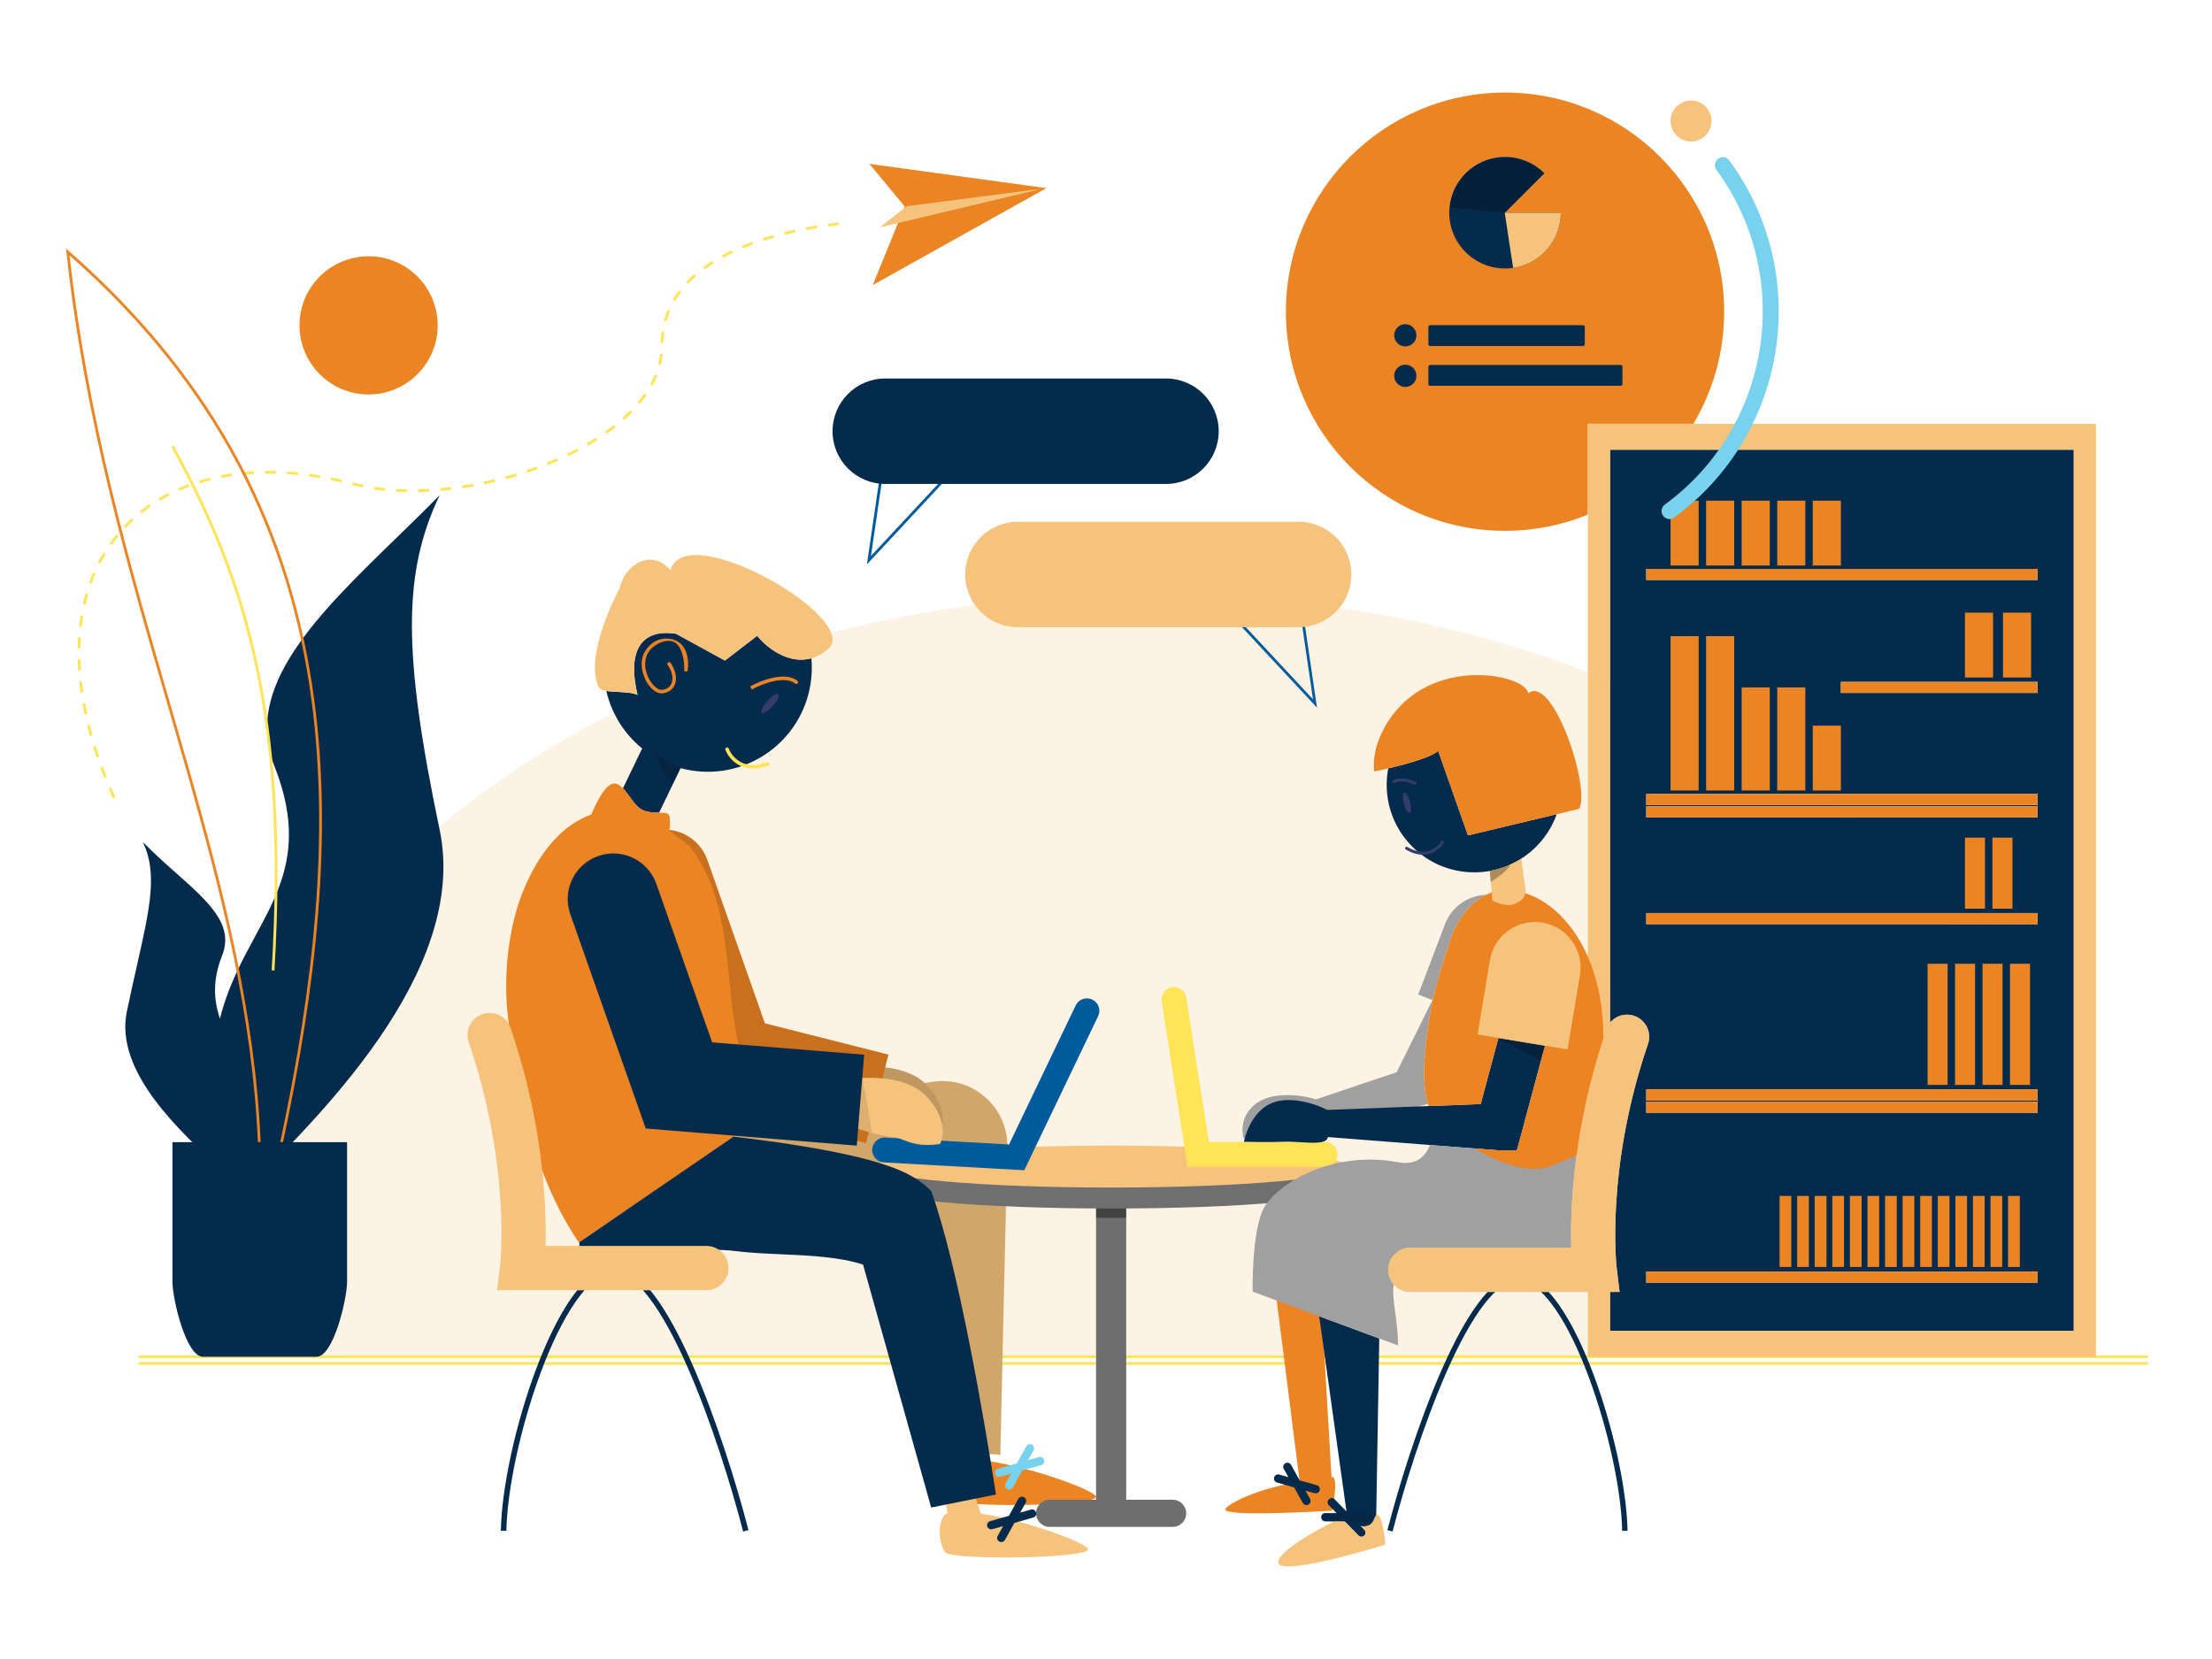
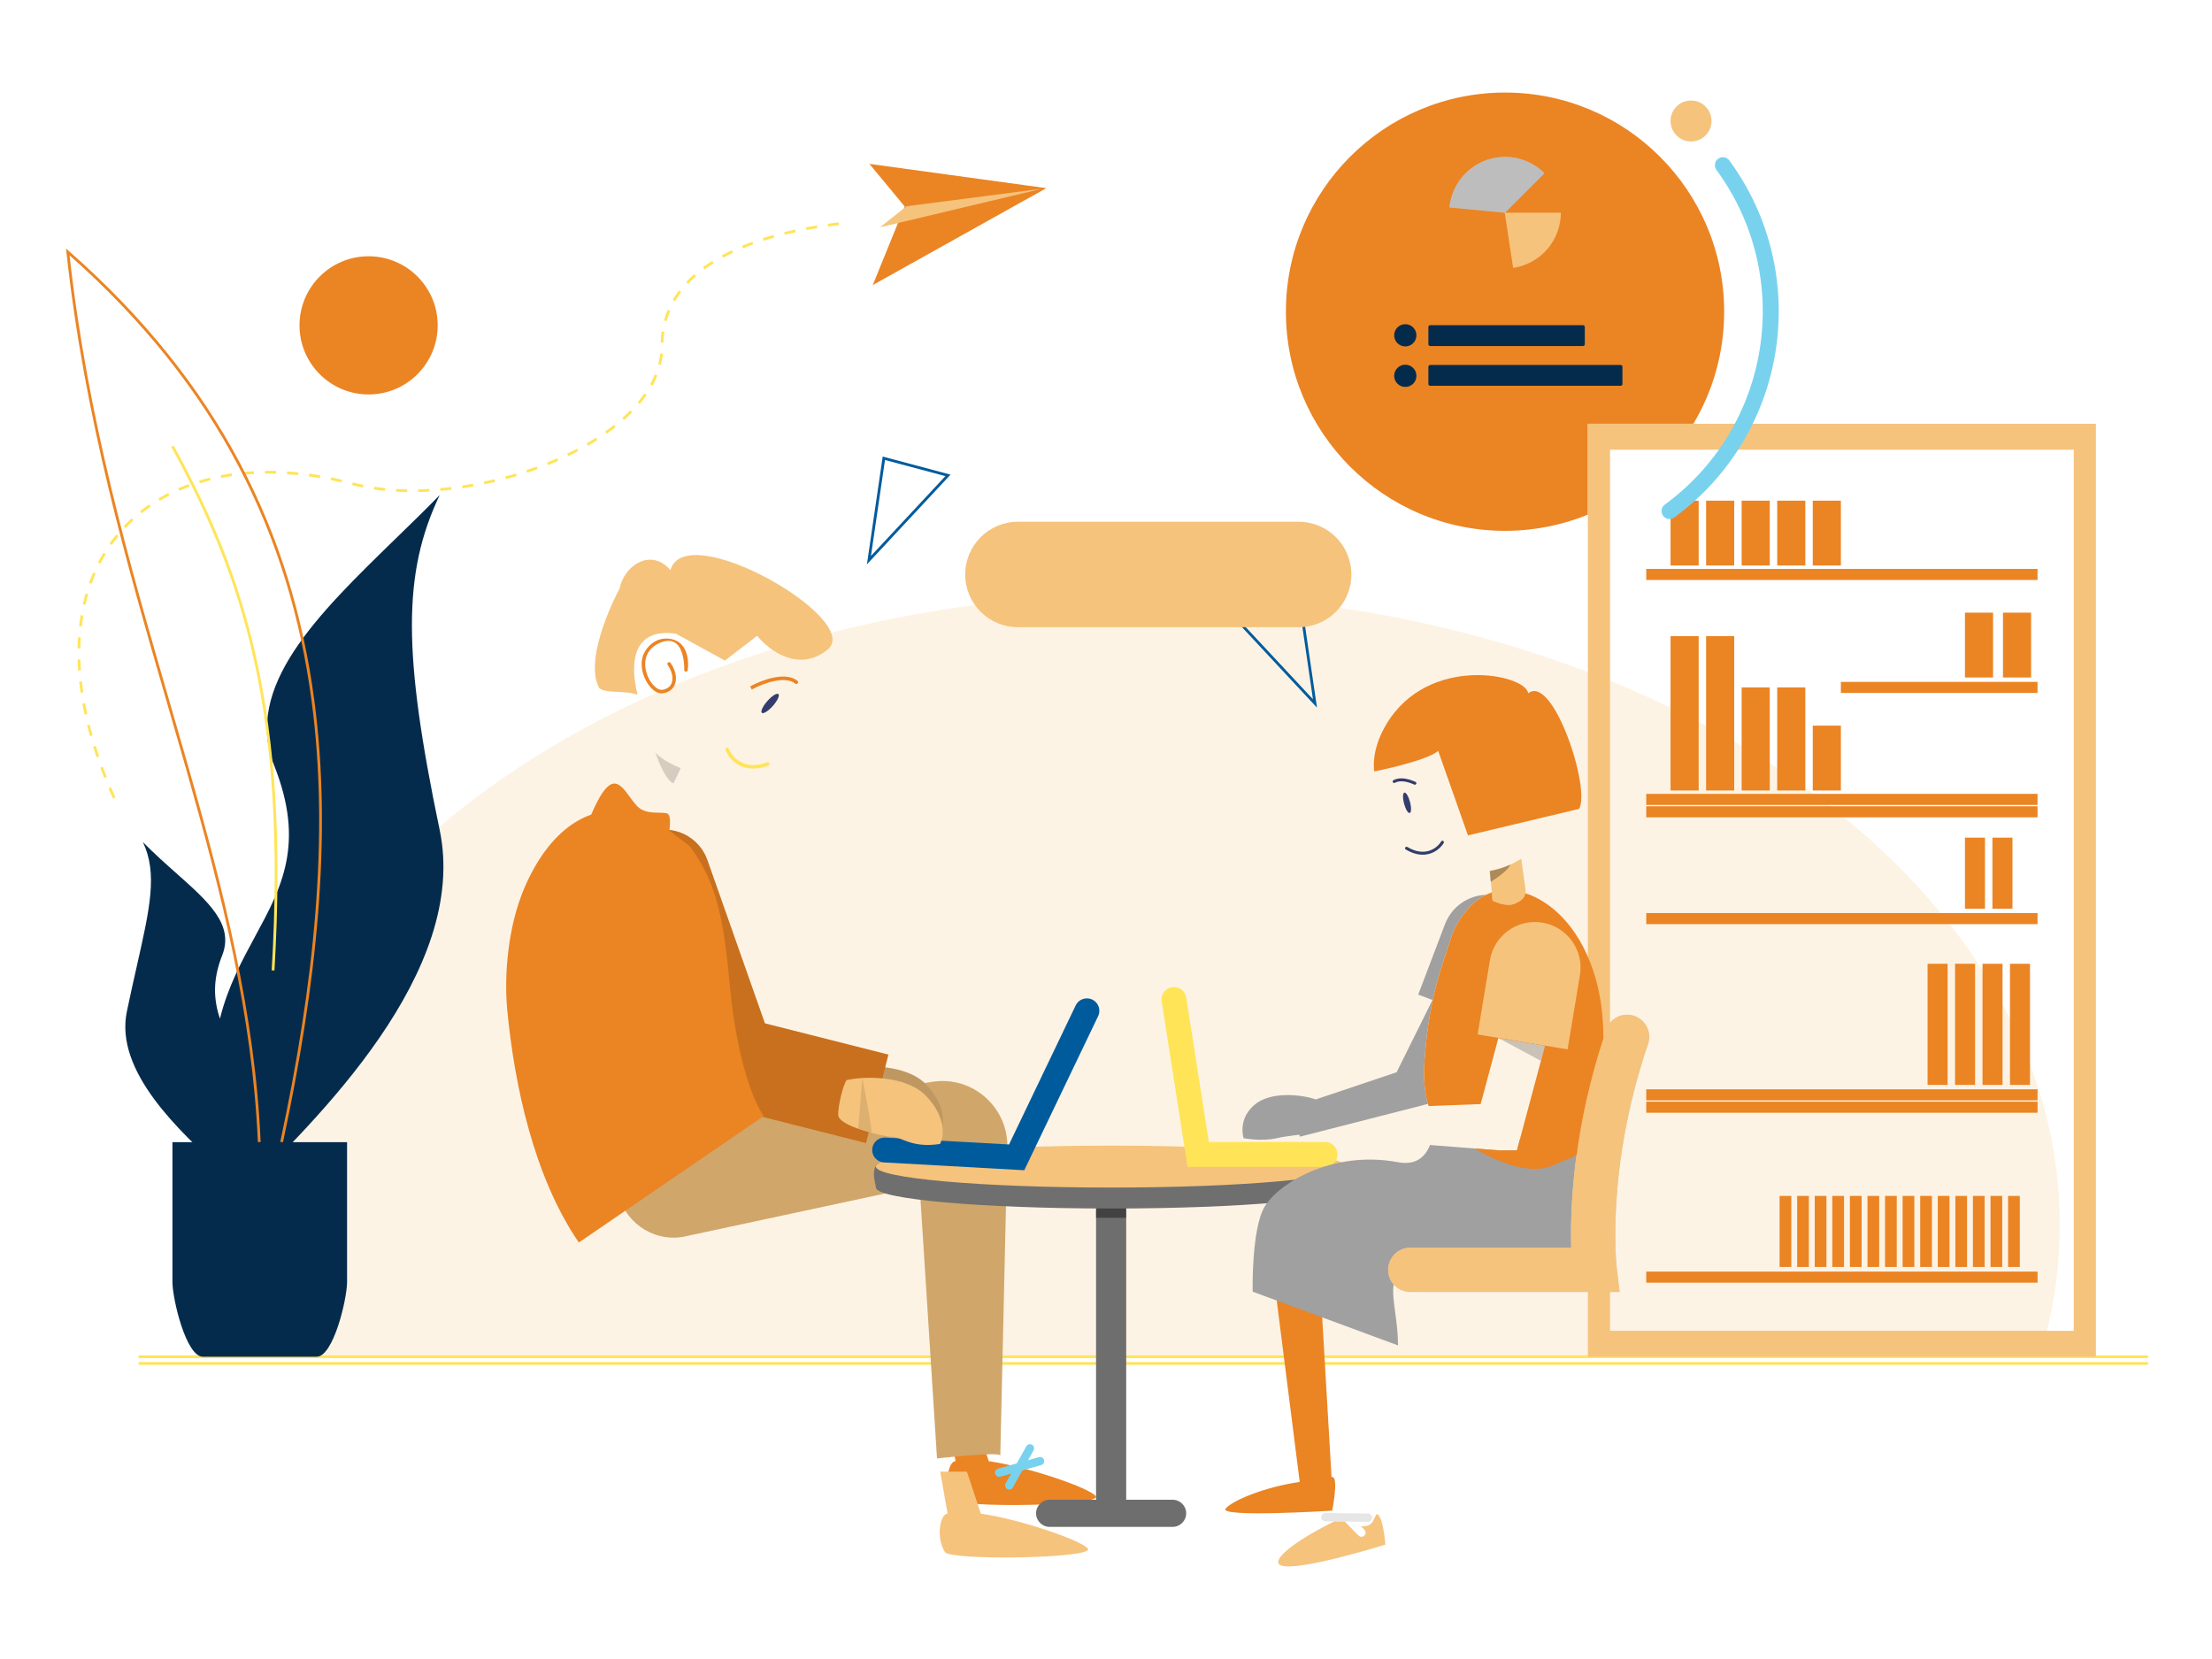
<svg xmlns="http://www.w3.org/2000/svg" width="400" height="300" viewBox="0 0 800 600" fill="none" data-reactroot="">
  <path opacity="0.2" fill-rule="evenodd" clip-rule="evenodd" d="M737.72 490.683C742.453 475.292 744.944 459.329 744.944 442.962C744.944 316.913 597.211 214.729 414.973 214.729C232.735 214.729 85.002 316.913 85.002 442.962C85.002 459.329 87.493 475.292 92.226 490.683H737.72Z" fill="#f5c37c" />
  <path d="M516.439 399.247C515.313 395.456 514.684 390.262 515.224 383.171C516.73 363.382 520.068 353.41 523.591 342.885C524.028 341.579 524.468 340.264 524.908 338.921C526.327 334.587 530.574 327.001 537.429 323.613C531.001 323.848 525.03 327.852 522.6 334.241L512.916 359.705L518.074 361.667L505.185 387.625L505.354 387.708L475.879 397.623C471.331 396.006 459.721 394.368 453.619 399.635C447.505 404.912 449.76 411.636 449.76 411.636C449.76 411.636 456.312 412.93 461.797 411.636C463.674 411.193 465.825 410.911 467.91 410.637C468.585 410.548 469.253 410.46 469.903 410.369L470.13 411.095L516.439 399.247Z" fill="#A0A0A0" />
  <path fill-rule="evenodd" clip-rule="evenodd" d="M612.438 153.262C619.51 141.402 623.573 127.54 623.573 112.729C623.573 68.958 588.089 33.475 544.318 33.475C500.547 33.475 465.063 68.958 465.063 112.729C465.063 156.5 500.547 191.984 544.318 191.984C554.917 191.984 565.031 189.903 574.272 186.128V159.762V153.262H580.772H612.438ZM544.336 76.906L558.592 62.651C555.29 59.348 550.944 57.293 546.297 56.836C541.649 56.378 536.987 57.546 533.104 60.14C529.221 62.735 526.357 66.595 525.002 71.064C524.609 72.359 524.35 73.68 524.223 75.01L544.273 76.942L544.336 76.906Z" fill="#eb8423" />
  <path d="M314.262 202.594L319.654 165.746L342.845 171.93L314.262 202.594Z" stroke="#005B9D" />
  <path d="M50.503 490.683H776.479" stroke="#FFE458" stroke-linecap="round" />
  <path d="M50.503 493.105H776.479" stroke="#FFE458" stroke-linecap="round" />
  <path d="M345.588 528.452L342.917 513.26H352.584L357.602 528.452C372.242 530.57 394.089 538.208 396.298 541.081C399.061 544.672 346.616 545.515 344.61 542.338C341.257 537.029 342.917 528.452 345.588 528.452Z" fill="#eb8423" />
  <path d="M342.713 547.431L340.042 532.238H349.709L354.727 547.431C369.367 549.548 391.214 557.187 393.423 560.059C396.186 563.65 343.741 564.493 341.735 561.317C338.382 556.008 340.042 547.431 342.713 547.431Z" fill="#f5c37c" />
  <path fill-rule="evenodd" clip-rule="evenodd" d="M332.605 428.962L338.888 527.458C338.888 527.458 361.854 524.87 361.763 526.435L364.28 415.843C365.154 400.841 351.916 388.885 337.08 391.276L240.364 406.866C229.187 408.668 221.586 419.19 223.388 430.367C225.189 441.545 235.711 449.145 246.889 447.344L332.605 428.962Z" fill="#f5c37c" />
  <path fill-rule="evenodd" clip-rule="evenodd" d="M332.605 428.962L338.888 527.458C338.888 527.458 361.854 524.87 361.763 526.435L364.28 415.843C365.154 400.841 351.916 388.885 337.08 391.276L240.364 406.866C229.187 408.668 221.586 419.19 223.388 430.367C225.189 441.545 235.711 449.145 246.889 447.344L332.605 428.962Z" fill="black" fill-opacity="0.15" />
  <path d="M133.309 142.659C147.11 142.659 158.298 131.471 158.298 117.67C158.298 103.87 147.11 92.682 133.309 92.682C119.508 92.682 108.32 103.87 108.32 117.67C108.32 131.471 119.508 142.659 133.309 142.659Z" fill="#eb8423" />
  <path d="M475.579 254.412L470.187 217.563L446.996 223.747L475.579 254.412Z" stroke="#005B9D" />
  <path d="M469.672 188.703H368.147C357.615 188.703 349.078 197.24 349.078 207.772V207.772C349.078 218.303 357.615 226.84 368.147 226.84H469.672C480.203 226.84 488.74 218.303 488.74 207.772V207.772C488.74 197.24 480.203 188.703 469.672 188.703Z" fill="#f5c37c" />
  <path d="M365.002 537.234L372.492 523.816" stroke="#78D2EE" stroke-width="3" stroke-linecap="round" />
  <path d="M361.355 532.623L376.139 528.431" stroke="#78D2EE" stroke-width="3" stroke-linecap="round" />
  <path fill-rule="evenodd" clip-rule="evenodd" d="M476.723 451.424L481.716 536.736C481.716 536.736 477.708 541.422 470.271 537.657L459.664 453.912C457.69 444.835 469.883 445.636 476.723 451.424Z" fill="#eb8423" />
  <path d="M481.805 546.353C481.805 546.353 484.259 534.145 481.805 534.145C481.805 534.145 477.435 537.893 475.279 537.893C473.124 537.893 470.101 535.959 470.101 535.959C456.651 537.904 445.281 542.988 443.251 545.627C440.713 548.926 481.805 546.353 481.805 546.353Z" fill="#eb8423" />
  <path d="M335.238 392.486C327.973 384.649 312.422 385.115 306.226 386.578C304.783 389.175 303.241 395.714 303.242 399.089C303.244 403.308 320.008 407.066 322.72 407.066C326.37 407.066 329.539 411.202 340.051 409.659C341.474 407.2 342.503 400.323 335.238 392.486Z" fill="#f5c37c" />
  <path d="M335.238 392.486C327.973 384.649 312.422 385.115 306.226 386.578C304.783 389.175 303.241 395.714 303.242 399.089C303.244 403.308 320.008 407.066 322.72 407.066C326.37 407.066 329.539 411.202 340.051 409.659C341.474 407.2 342.503 400.323 335.238 392.486Z" fill="black" fill-opacity="0.22" />
  <path d="M255.854 311.057C252.827 302.462 243.406 297.947 234.81 300.974C226.215 304 221.7 313.422 224.727 322.017L255.854 311.057ZM264.022 383.935L248.458 389.415L251.397 397.761L259.975 399.931L264.022 383.935ZM224.727 322.017L248.458 389.415L279.585 378.455L255.854 311.057L224.727 322.017ZM259.975 399.931L313.212 413.401L321.307 381.409L268.069 367.939L259.975 399.931Z" fill="#eb8423" />
  <path d="M255.854 311.057C252.827 302.462 243.406 297.947 234.81 300.974C226.215 304 221.7 313.422 224.727 322.017L255.854 311.057ZM264.022 383.935L248.458 389.415L251.397 397.761L259.975 399.931L264.022 383.935ZM224.727 322.017L248.458 389.415L279.585 378.455L255.854 311.057L224.727 322.017ZM259.975 399.931L313.212 413.401L321.307 381.409L268.069 367.939L259.975 399.931Z" fill="black" fill-opacity="0.15" />
  <path d="M401.855 429.495H401.855C404.866 429.495 407.307 431.936 407.307 434.947V541.958C407.307 544.969 404.866 547.41 401.855 547.41H401.855C398.844 547.41 396.403 544.969 396.403 541.958V434.947C396.403 431.936 398.844 429.495 401.855 429.495Z" fill="#6E6E6E" />
  <path d="M396.403 437.947C396.403 434.936 398.843 432.495 401.854 432.495C404.865 432.495 407.306 434.936 407.306 437.947V440.426H396.403V437.947Z" fill="black" fill-opacity="0.4" />
  <path d="M486.99 429.495C486.99 433.681 448.892 437.076 401.895 437.076C354.897 437.076 316.799 433.681 316.799 429.495C316.799 428.366 314.102 421.234 319.068 420.271C332.523 417.663 367.568 421.914 401.895 421.914C436.221 421.914 471.103 417.766 484.558 420.374C489.524 421.336 486.99 428.366 486.99 429.495Z" fill="#6F6F6F" />
  <path d="M401.895 429.495C448.892 429.495 486.99 426.101 486.99 421.914C486.99 417.727 448.892 414.333 401.895 414.333C354.898 414.333 316.799 417.727 316.799 421.914C316.799 426.101 354.898 429.495 401.895 429.495Z" fill="#f5c37c" />
  <path d="M379.613 542.402H424.096C426.805 542.402 429.002 544.599 429.002 547.309V547.309C429.002 550.018 426.805 552.215 424.096 552.215H379.613C376.904 552.215 374.707 550.018 374.707 547.309V547.309C374.707 544.599 376.904 542.402 379.613 542.402Z" fill="#6E6E6E" />
  <path d="M319.947 415.914L367.685 418.576L393.093 365.57" stroke="#005B9D" stroke-width="9" stroke-linecap="round" />
  <path d="M479.228 417.522H433.345L424.584 361.484" stroke="#FFE458" stroke-width="9" stroke-linecap="round" />
  <path fill-rule="evenodd" clip-rule="evenodd" d="M264.098 357.688C266.295 380.57 271.667 397.023 276.194 403.639L209.344 449.378C193.087 425.617 186.069 392.509 183.469 365.428C182.259 352.823 183.661 335.192 189.601 321.252C198.009 301.521 213.159 287.26 235.314 295.341L249.257 305.824C260.056 319.71 261.963 335.443 264.098 357.688Z" fill="#eb8423" />
  <path d="M335.131 396.568C327.866 388.731 312.315 389.197 306.119 390.661C304.676 393.257 303.134 399.796 303.135 403.171C303.137 407.39 319.902 411.148 322.614 411.148C326.263 411.148 329.432 415.284 339.944 413.741C341.367 411.282 342.396 404.405 335.131 396.568Z" fill="#f5c37c" />
-   <path fill-rule="evenodd" clip-rule="evenodd" d="M559.921 89.73C562.883 86.12 564.503 81.594 564.503 76.924L544.317 76.924L558.59 62.651C555.288 59.348 550.943 57.293 546.295 56.836C541.648 56.378 536.985 57.546 533.102 60.14C529.219 62.735 526.356 66.595 525 71.064C523.645 75.533 523.881 80.334 525.668 84.649C527.455 88.963 530.683 92.525 534.801 94.726C538.92 96.928 543.675 97.633 548.255 96.722C552.835 95.811 556.958 93.34 559.921 89.73ZM244.486 229.203L262.189 238.898L273.838 229.938C277.228 234.175 285.073 240.435 293.46 238.07C293.739 241.152 293.639 244.318 293.12 247.513C289.791 268.029 270.462 281.961 249.947 278.632C248.651 278.421 247.382 278.147 246.141 277.813L238.371 293.926L238.252 293.923C235.913 293.878 233.176 293.825 231.015 292.075C229.927 291.194 228.883 289.749 227.826 288.288C227 287.145 226.166 285.991 225.299 285.09L232.24 270.697C225.766 265.427 221.162 258.093 219.28 249.878C220.511 250.088 222.02 250.166 223.564 250.245C226.201 250.38 228.94 250.52 230.571 251.336C226.729 235.245 231.935 227.3 244.486 229.203ZM209.496 449.271L209.56 451.454C212.035 451.215 221.165 451.813 231.814 452.515C236.136 452.8 240.918 452.567 245.904 452.324H245.905C252.587 451.998 259.637 451.654 266.439 452.515C271.212 453.12 276.677 453.363 282.324 453.615C292.706 454.076 303.703 454.566 312.144 457.381L336.772 545.218L360.206 540.523C356.198 514.627 346.497 457.381 336.772 430.774C331.982 425.732 325.498 423.194 322.074 421.952C317.676 420.356 312.591 418.995 307.399 417.821C296.94 415.456 284.189 413.436 271.592 411.84C269.504 411.576 267.409 411.322 265.317 411.078L209.496 449.271ZM370.928 543.527C371.332 542.804 371.073 541.89 370.349 541.486C369.626 541.082 368.712 541.341 368.309 542.065L364.866 548.231L358.072 550.157C357.275 550.383 356.812 551.212 357.038 552.009C357.264 552.806 358.093 553.269 358.89 553.043L362.798 551.936L360.819 555.482C360.415 556.205 360.674 557.119 361.397 557.523C362.12 557.926 363.034 557.667 363.438 556.944L366.88 550.778L373.674 548.852C374.471 548.626 374.934 547.797 374.708 547C374.482 546.203 373.653 545.74 372.856 545.966L368.948 547.074L370.928 543.527ZM541.914 375.414L535.507 399.3L480.022 401.412C475.39 398.987 465.145 395.818 458.553 399.61C451.552 403.637 449.885 412.939 449.885 412.939C449.885 412.939 458.686 413.174 464.318 412.939C466.244 412.859 468.409 412.988 470.508 413.113L470.509 413.113C475.174 413.391 479.511 413.649 480.164 411.549C480.195 411.45 480.226 411.346 480.255 411.238L542.093 416.049H548.614L550.303 409.751L558.764 378.213L541.914 375.414ZM493.457 553.244L492.176 551.934C496.124 552.486 497.69 550.352 497.69 550.352L498.831 484.076L477.099 476.039L486.966 546.609L482.711 542.26C482.131 541.667 481.182 541.657 480.59 542.236C479.997 542.816 479.987 543.765 480.566 544.358L483.405 547.26L479.345 547.215C478.517 547.206 477.838 547.87 477.829 548.698C477.819 549.527 478.484 550.206 479.312 550.215L486.373 550.292L491.312 555.342C491.892 555.934 492.841 555.944 493.434 555.365C494.026 554.785 494.036 553.836 493.457 553.244ZM464.871 529.186C465.595 528.783 466.508 529.042 466.912 529.765L470.05 535.386L476.244 537.142C477.041 537.368 477.504 538.198 477.278 538.995C477.052 539.792 476.223 540.254 475.426 540.029L472.118 539.091L473.794 542.093C474.198 542.816 473.939 543.73 473.216 544.134C472.492 544.538 471.578 544.279 471.175 543.555L468.036 537.934L461.842 536.177C461.045 535.952 460.582 535.122 460.808 534.325C461.034 533.528 461.863 533.065 462.66 533.291L465.968 534.229L464.293 531.227C463.889 530.504 464.148 529.59 464.871 529.186ZM563.014 294.467L530.904 302.13L520.142 271.574C517.306 274.038 507.974 276.521 502.072 277.902C501.708 279.824 501.517 281.807 501.517 283.835C501.517 301.322 515.693 315.497 533.18 315.497C546.937 315.497 558.645 306.724 563.014 294.467ZM750.006 162.641H582.285V369.864C584.346 367.383 587.798 366.3 591.031 367.405C595.212 368.834 597.442 373.382 596.013 377.563C588.203 400.406 585.378 420.744 584.504 435.328C584.067 442.615 584.118 448.448 584.273 452.417C584.351 454.401 584.454 455.916 584.536 456.913C584.576 457.411 584.612 457.779 584.635 458.01C584.642 458.075 584.647 458.129 584.652 458.172C584.656 458.206 584.659 458.234 584.661 458.254L584.665 458.288L584.666 458.296L584.666 458.298L584.666 458.3L585.743 467.245H582.285V481.307H750.006V162.641ZM595.385 209.75H736.904V205.75H595.385V209.75ZM736.904 291.113H595.385V287.113H736.904V291.113ZM595.386 295.598H736.906V291.598H595.386V295.598ZM595.388 402.438H736.909V398.438H595.388V402.438ZM736.905 250.613H665.78V246.613H736.905V250.613ZM595.387 334.227H736.907V330.227H595.387V334.227ZM736.907 397.957H595.388V393.957H736.907V397.957ZM595.388 463.891H736.909V459.891H595.388V463.891ZM535.041 470.766C536.02 469.486 537.009 468.307 538.007 467.246H540.744C539.368 468.543 537.977 470.119 536.581 471.944C532.01 477.92 527.492 486.405 523.27 495.971C514.833 515.091 507.666 538.324 503.648 553.887L501.771 553.402C505.803 537.779 513.001 514.437 521.496 495.188C525.741 485.57 530.331 476.922 535.041 470.766ZM562.533 473.478C560.821 470.998 559.086 468.898 557.35 467.246H560.071C561.452 468.737 562.807 470.461 564.129 472.376C568.559 478.793 572.703 487.466 576.275 496.977C583.414 515.993 588.34 538.574 588.62 553.627L586.681 553.663C586.406 538.893 581.546 516.536 574.459 497.659C570.917 488.225 566.838 479.714 562.533 473.478ZM236.389 468.172C235.977 467.633 235.563 467.112 235.148 466.609H232.512C233.272 467.46 234.035 468.387 234.8 469.387C239.515 475.549 244.173 484.299 248.526 494.163C257.227 513.88 264.618 537.837 268.76 553.885L270.697 553.385C266.538 537.275 259.116 513.205 250.356 493.356C245.979 483.438 241.245 474.52 236.389 468.172ZM206.394 469.832C207.183 468.689 207.983 467.612 208.794 466.609H211.407C210.279 467.894 209.155 469.353 208.04 470.969C203.6 477.399 199.394 486.175 195.742 495.904C188.433 515.369 183.422 538.424 183.138 553.654L181.139 553.617C181.428 538.094 186.507 514.809 193.869 495.201C197.552 485.393 201.826 476.449 206.394 469.832ZM237.383 319.679C234.356 311.084 224.935 306.569 216.339 309.596C207.744 312.622 203.229 322.044 206.256 330.639L229.987 398.037L233.543 408.136L244.215 409.003L309.862 414.334L312.534 381.442L257.558 376.977L237.383 319.679Z" fill="#052b4c" />
-   <path d="M320.169 136.887H421.694C432.225 136.887 440.763 145.424 440.763 155.955C440.763 166.486 432.225 175.024 421.694 175.024H320.169C309.638 175.024 301.101 166.486 301.101 155.955C301.101 145.424 309.638 136.887 320.169 136.887Z" fill="#052b4c" />
  <path d="M213.427 295.672C213.427 295.672 217.39 285.015 221.209 283.563C225.027 282.111 227.837 289.502 231.015 292.076C234.194 294.649 238.616 293.553 241.189 294.159C243.247 294.643 242.046 301.838 241.189 304.462L235.891 308.69L221.209 307.933L213.427 295.672Z" fill="#eb8423" />
  <path d="M41.295 288.579C3.664 204.871 54.35 155.72 127.307 174.92C168.963 185.882 239.43 160.462 239.43 125.002C239.43 86.066 300.571 81.394 305.946 80.626" stroke="#FFE458" stroke-dasharray="4 4" />
  <path d="M327.199 74.676L314.424 59.262L378.421 68.047L315.643 103.097L327.199 74.676Z" fill="#eb8423" />
  <path d="M318.254 82.211L327.896 74.585L377.027 68.228L318.254 82.211Z" fill="#f5c37c" />
  <path d="M494.72 548.886L479.354 548.717" stroke="black" stroke-opacity="0.1" stroke-width="3" stroke-linecap="round" />
  <path fill-rule="evenodd" clip-rule="evenodd" d="M591.085 367.429C595.266 368.859 597.496 373.406 596.067 377.587C588.257 400.431 585.432 420.768 584.558 435.352C584.121 442.639 584.172 448.473 584.327 452.441C584.405 454.425 584.508 455.941 584.59 456.937C584.63 457.435 584.666 457.803 584.689 458.035C584.701 458.15 584.71 458.232 584.715 458.279L584.719 458.313L584.719 458.32L584.72 458.322L584.72 458.324L585.797 467.269H510.084C505.666 467.269 502.084 463.688 502.084 459.269C502.084 454.851 505.666 451.269 510.084 451.269H568.279C568.161 446.973 568.175 441.255 568.586 434.394C569.529 418.669 572.565 396.872 580.927 372.411C582.356 368.231 586.904 366 591.085 367.429Z" fill="black" fill-opacity="0.16" />
  <path d="M542.093 416.048H548.614L549.687 412.047L569.344 413.246C569.344 413.246 569.784 414.417 570.401 416.379C569.469 422.996 568.907 429.046 568.586 434.393C568.175 441.254 568.161 446.972 568.279 451.268H510.084C505.666 451.268 502.084 454.849 502.084 459.268C502.084 461.278 502.825 463.114 504.049 464.52C503.582 467.187 504.049 470.648 504.593 474.673C505.076 478.253 505.62 482.278 505.62 486.588L453.035 467.141C453.035 467.141 452.554 444.577 457.356 436.416C462.157 428.255 481.531 415.841 505.62 420.332C512.251 421.568 515.554 418.233 517.173 414.109L542.093 416.048Z" fill="#A0A0A0" />
  <path fill-rule="evenodd" clip-rule="evenodd" d="M492.176 551.934L493.457 553.243C494.036 553.835 494.026 554.785 493.434 555.364C492.842 555.944 491.892 555.933 491.312 555.341L486.373 550.292L482.525 550.25C470.928 555.918 460.701 562.989 462.48 565.578C465.366 569.778 501.039 558.63 501.039 558.63C501.039 558.63 500.26 547.959 497.874 547.584L496.83 549.54C496.83 549.54 496.124 552.485 492.176 551.934Z" fill="#f5c37c" />
  <path fill-rule="evenodd" clip-rule="evenodd" d="M538.884 314.985C542.976 314.241 546.794 312.71 550.176 310.555L551.793 322.186C551.516 324.946 550.243 325.608 548.343 326.596C548.29 326.623 548.236 326.651 548.182 326.679C544.878 328.4 539.78 325.71 539.78 325.71L538.884 314.985Z" fill="#f5c37c" />
  <path fill-rule="evenodd" clip-rule="evenodd" d="M604.176 181.074H614.346V204.523H604.176V181.074ZM604.176 230.078H614.346V285.889H604.176V230.078ZM617.034 230.078H627.204V285.889H617.034V230.078ZM640.063 248.609H629.893V285.888H640.063V248.609ZM642.751 248.609H652.921V285.888H642.751V248.609ZM665.78 262.441H655.61V285.89H665.78V262.441ZM627.204 181.074H617.034V204.523H627.204V181.074ZM629.893 181.074H640.063V204.523H629.893V181.074ZM652.921 181.074H642.751V204.523H652.921V181.074ZM655.61 181.074H665.78V204.523H655.61V181.074ZM720.823 221.578H710.653V245.026H720.823V221.578ZM724.407 221.578H734.577V245.026H724.407V221.578ZM717.898 302.945H710.652V328.644H717.898V302.945ZM720.587 302.945H727.833V328.644H720.587V302.945ZM704.379 348.559H697.133V392.373H704.379V348.559ZM707.067 348.559H714.313V392.373H707.067V348.559ZM724.247 348.559H717.001V392.373H724.247V348.559ZM726.935 348.559H734.181V392.373H726.935V348.559ZM724.132 432.516H719.896V458.214H724.132V432.516ZM726.253 432.516H730.489V458.214H726.253V432.516ZM711.418 432.516H707.182V458.214H711.418V432.516ZM713.539 432.516H717.775V458.214H713.539V432.516ZM698.705 432.516H694.469V458.214H698.705V432.516ZM700.825 432.516H705.061V458.214H700.825V432.516ZM685.99 432.516H681.754V458.214H685.99V432.516ZM688.111 432.516H692.347V458.214H688.111V432.516ZM673.276 432.516H669.04V458.214H673.276V432.516ZM675.397 432.516H679.633V458.214H675.397V432.516ZM660.562 432.516H656.326V458.214H660.562V432.516ZM662.683 432.516H666.919V458.214H662.683V432.516ZM647.848 432.516H643.612V458.214H647.848V432.516ZM649.969 432.516H654.205V458.214H649.969V432.516Z" fill="#eb8423" />
  <path d="M611.584 51.165C615.675 51.165 618.992 47.848 618.992 43.757C618.992 39.665 615.675 36.349 611.584 36.349C607.493 36.349 604.176 39.665 604.176 43.757C604.176 47.848 607.493 51.165 611.584 51.165Z" fill="#f5c37c" />
  <path fill-rule="evenodd" clip-rule="evenodd" d="M544.336 76.906L558.592 62.651C555.29 59.348 550.944 57.293 546.297 56.836C541.649 56.378 536.987 57.546 533.104 60.14C529.221 62.735 526.357 66.595 525.002 71.064C524.609 72.359 524.35 73.68 524.223 75.01L544.273 76.942L544.336 76.906Z" fill="black" fill-opacity="0.26" />
  <path fill-rule="evenodd" clip-rule="evenodd" d="M574.271 153.262V490.683H758.02V153.262H574.271ZM582.286 162.641H750.006V481.307H582.286V162.641Z" fill="#f5c37c" />
  <path fill-rule="evenodd" clip-rule="evenodd" d="M591.032 367.405C595.213 368.834 597.443 373.382 596.014 377.563C588.204 400.406 585.379 420.744 584.505 435.328C584.068 442.615 584.119 448.448 584.274 452.417C584.352 454.401 584.456 455.916 584.537 456.913C584.578 457.411 584.613 457.779 584.636 458.01C584.648 458.126 584.657 458.208 584.662 458.254L584.666 458.288L584.667 458.296L584.667 458.298L584.667 458.3L585.744 467.245H510.031C505.613 467.245 502.031 463.663 502.031 459.245C502.031 454.827 505.613 451.245 510.031 451.245H568.227C568.108 446.949 568.122 441.231 568.534 434.37C569.477 418.645 572.512 396.847 580.874 372.387C582.304 368.206 586.851 365.976 591.032 367.405Z" fill="#f5c37c" />
-   <path fill-rule="evenodd" clip-rule="evenodd" d="M174.483 366.768C178.663 365.339 183.211 367.569 184.64 371.75C193.003 396.21 196.038 418.008 196.981 433.733C197.393 440.594 197.407 446.312 197.288 450.608H255.485C259.903 450.608 263.485 454.19 263.485 458.608C263.485 463.026 259.903 466.608 255.485 466.608H179.771L180.848 457.663L180.848 457.661L180.848 457.659L180.849 457.652L180.853 457.618C180.858 457.571 180.867 457.489 180.878 457.374C180.902 457.142 180.937 456.774 180.978 456.276C181.059 455.28 181.163 453.764 181.24 451.78C181.396 447.811 181.447 441.978 181.01 434.691C180.135 420.106 177.31 399.769 169.501 376.926C168.071 372.745 170.302 368.198 174.483 366.768Z" fill="#f5c37c" />
  <path fill-rule="evenodd" clip-rule="evenodd" d="M511.503 283.758C508.923 282.61 506.322 282.109 504.467 283.108C504.206 283.248 503.88 283.151 503.74 282.89C503.6 282.629 503.697 282.304 503.958 282.163C506.289 280.908 509.319 281.612 511.939 282.777C512.21 282.898 512.332 283.215 512.211 283.486C512.091 283.756 511.774 283.878 511.503 283.758ZM509.841 294.025C510.438 293.868 510.49 292.093 509.956 290.061C509.421 288.028 508.504 286.508 507.906 286.665C507.308 286.822 507.257 288.597 507.791 290.63C508.325 292.662 509.243 294.182 509.841 294.025ZM522.141 304.877C522.293 304.623 522.21 304.293 521.956 304.141C521.701 303.989 521.372 304.072 521.22 304.326C520.545 305.454 519.115 306.931 517.051 307.637C515.012 308.334 512.293 308.3 508.971 306.319C508.717 306.167 508.387 306.25 508.235 306.505C508.084 306.759 508.167 307.089 508.421 307.24C511.986 309.366 515.031 309.462 517.398 308.652C519.739 307.852 521.357 306.186 522.141 304.877Z" fill="#343C6E" />
  <path fill-rule="evenodd" clip-rule="evenodd" d="M244.487 229.205L262.19 238.9L273.839 229.94C278.02 235.167 288.982 243.471 299.377 234.868C312.37 224.116 247.852 186.929 242.476 206.194C235.105 197.717 225.309 205.065 224.06 213.126C223.984 213.107 223.944 213.098 223.944 213.098C223.944 213.098 210.926 237.256 216.551 248.533C217.244 249.922 220.328 250.081 223.565 250.246C226.202 250.382 228.941 250.522 230.572 251.338C226.729 235.247 231.936 227.302 244.487 229.205Z" fill="#f5c37c" />
  <path d="M530.906 302.131L571.082 292.543C575.459 285.372 561.646 243.581 552.671 250.754C552.045 243.927 516.642 236.365 501.366 261.968C495.533 271.744 497.035 279.007 497.035 279.007C497.035 279.007 515.892 275.269 520.144 271.575L530.906 302.131Z" fill="#eb8423" />
  <path d="M287.621 247.235C287.896 247.455 288.298 247.41 288.518 247.135C288.737 246.86 288.693 246.459 288.418 246.239L287.621 247.235ZM271.904 249.379C273.732 248.359 276.736 247.031 279.779 246.369C282.862 245.699 285.775 245.758 287.621 247.235L288.418 246.239C286.092 244.379 282.661 244.438 279.508 245.123C276.314 245.817 273.192 247.2 271.282 248.266L271.904 249.379Z" fill="#eb8423" />
  <path d="M248.071 242.918C248.422 242.928 248.716 242.651 248.726 242.299C249.213 239.074 248.72 232.326 242.85 231.134C236.981 229.942 233.593 234.454 232.633 236.859C231.856 238.991 231.938 241.293 232.508 243.374C233.078 245.454 234.146 247.356 235.404 248.708C236.636 250.032 238.177 250.955 239.685 250.749C240.992 250.571 242.056 250.086 242.85 249.352C243.645 248.618 244.136 247.665 244.348 246.608C244.768 244.508 244.092 241.993 242.516 239.738C242.315 239.45 241.917 239.379 241.629 239.581C241.34 239.783 241.269 240.18 241.471 240.469C242.909 242.526 243.431 244.691 243.097 246.358C242.932 247.183 242.559 247.884 241.985 248.415C241.41 248.946 240.601 249.337 239.513 249.486C238.626 249.607 237.473 249.06 236.338 247.84C235.229 246.647 234.257 244.931 233.738 243.038C233.22 241.146 233.166 239.122 233.831 237.295C234.491 235.483 235.878 233.809 238.351 232.624C241.076 231.319 244.026 231.298 245.727 234.09C247.109 236.358 247.523 239.769 247.452 242.262C247.441 242.614 247.719 242.908 248.071 242.918Z" fill="#eb8423" />
  <path d="M279.526 255.292C281.179 253.419 282.073 251.507 281.522 251.021C280.971 250.535 279.185 251.659 277.532 253.531C275.879 255.404 274.986 257.316 275.536 257.802C276.087 258.288 277.873 257.164 279.526 255.292Z" fill="#343C6E" />
  <path d="M262.96 270.969C264.145 274.13 268.746 279.619 277.676 276.29" stroke="#FFE458" stroke-width="1.275" stroke-linecap="round" />
  <path fill-rule="evenodd" clip-rule="evenodd" d="M595.385 209.75H736.905V205.75H595.385V209.75ZM736.905 291.113H595.385V287.113H736.905V291.113ZM595.386 295.598H736.906V291.598H595.386V295.598ZM595.388 402.438H736.909V398.438H595.388V402.438ZM736.905 250.613H665.78V246.613H736.905V250.613ZM595.387 334.227H736.907V330.227H595.387V334.227ZM736.908 397.957H595.388V393.957H736.908V397.957ZM595.389 463.891H736.91V459.891H595.389V463.891Z" fill="#eb8423" />
  <path d="M539.532 322.741C531.439 325.472 526.466 334.16 524.908 338.922C524.468 340.265 524.028 341.579 523.591 342.886C520.068 353.41 516.73 363.383 515.224 383.172C514.646 390.755 515.406 396.168 516.68 400.017L535.507 399.301L541.914 375.415L558.764 378.214L548.615 416.05H542.094L533.2 415.358C541.339 420.082 553.162 425.204 561.637 421.467C563.029 420.852 564.303 420.331 565.47 419.854C567.297 419.107 568.864 418.466 570.214 417.742C571.875 405.422 574.815 391.054 579.884 375.532C579.856 367.539 578.991 359.285 576.147 350.871C570.824 335.126 561.057 326.059 551.664 323.038C551.223 325.099 550.031 325.719 548.343 326.596L548.183 326.68C544.879 328.401 539.781 325.711 539.781 325.711L539.532 322.741Z" fill="#eb8423" />
  <path d="M538.853 347.249C540.346 338.259 548.844 332.182 557.834 333.676C566.823 335.169 572.9 343.667 571.407 352.656L538.853 347.249ZM571.407 352.656L566.943 379.531L534.389 374.123L538.853 347.249L571.407 352.656Z" fill="#f5c37c" />
  <path d="M623.105 59.742C652.319 99.61 643.682 155.611 603.815 184.824" stroke="#78D2EE" stroke-width="5.782" stroke-linecap="round" />
  <path d="M517.238 131.996H586.133C586.488 131.996 586.776 132.284 586.776 132.638V138.884C586.776 139.239 586.488 139.526 586.133 139.526H517.238C516.883 139.526 516.596 139.239 516.596 138.884V132.638C516.596 132.284 516.883 131.996 517.238 131.996Z" fill="#052b4c" />
  <path d="M517.238 117.605H572.521C572.876 117.605 573.164 117.893 573.164 118.248V124.493C573.164 124.848 572.876 125.135 572.521 125.135H517.238C516.883 125.135 516.596 124.848 516.596 124.493V118.248C516.596 117.893 516.883 117.605 517.238 117.605Z" fill="#052b4c" />
  <path d="M508.247 125.289C510.468 125.289 512.268 123.488 512.268 121.267C512.268 119.047 510.468 117.246 508.247 117.246C506.026 117.246 504.226 119.047 504.226 121.267C504.226 123.488 506.026 125.289 508.247 125.289Z" fill="#052b4c" />
  <path d="M508.246 139.941C510.467 139.941 512.267 138.141 512.267 135.92C512.267 133.699 510.467 131.898 508.246 131.898C506.025 131.898 504.225 133.699 504.225 135.92C504.225 138.141 506.025 139.941 508.246 139.941Z" fill="#052b4c" />
  <path fill-rule="evenodd" clip-rule="evenodd" d="M559.921 89.73C562.884 86.12 564.503 81.595 564.503 76.925H544.317L544.352 76.89L544.205 76.916L547.24 96.898C547.58 96.848 547.918 96.79 548.255 96.723C552.836 95.811 556.958 93.34 559.921 89.73Z" fill="#f5c37c" />
  <path d="M237.037 272.135C238.801 274.415 243.867 276.885 246.179 277.835L243.598 283.32C240.931 282.373 238.113 275.469 237.037 272.135Z" fill="black" fill-opacity="0.16" />
  <path d="M546.198 312.706C543.857 313.763 541.364 314.544 538.761 315.007L539.093 318.977C541.522 317.465 545.642 314.539 546.198 312.706Z" fill="black" fill-opacity="0.29" />
  <path fill-rule="evenodd" clip-rule="evenodd" d="M85.807 433.169L85.898 433.08L85.901 433.077C114.785 404.897 169.695 351.324 159.009 300.139C145.635 236.088 145.635 207.229 159.009 179.074C153.857 184.336 148.521 189.524 143.236 194.662C114.825 222.283 87.904 248.455 99.18 276.912C110.39 305.204 101.825 321.013 92.289 338.617C87.482 347.491 82.427 356.821 79.535 368.436C77.34 361.728 76.755 354.612 80.341 345.562C84.745 334.447 75.507 326.243 63.737 315.79C59.861 312.346 55.709 308.659 51.679 304.543C57.05 315.849 54.255 328.241 49.475 349.439C48.361 354.377 47.14 359.793 45.889 365.784C41.353 387.511 64.946 409.15 80.781 423.673C81.712 424.527 82.616 425.356 83.487 426.159C84.193 428.437 84.965 430.773 85.807 433.169Z" fill="#052b4c" />
  <path d="M558.773 378.237L541.902 375.407L557.258 383.655L558.773 378.237Z" fill="black" fill-opacity="0.2" />
  <path d="M24.852 90.741L23.887 89.894L24.025 91.171C30.51 151.165 45.9 204.208 60.552 254.704C62.812 262.493 65.054 270.222 67.243 277.906C80.201 323.383 91.304 367.305 93.263 413.078H94.264C92.304 367.157 81.168 323.129 68.205 277.632C66.014 269.941 63.77 262.208 61.51 254.417C46.963 204.278 31.713 151.72 25.159 92.345C79.021 139.986 104.77 193.854 112.679 253.381C119.246 302.803 113.518 356.141 101.34 413.078H102.363C114.523 356.161 120.25 302.766 113.671 253.25C105.683 193.133 79.559 138.755 24.852 90.741Z" fill="#eb8423" />
  <path d="M62.368 161.364C88.096 208.244 104.341 256.939 98.759 350.968" stroke="#FFE458" />
  <path d="M310.393 408.203L311.866 389.922C313.185 396.507 315.673 409.678 315.072 409.678C314.471 409.678 311.702 408.695 310.393 408.203Z" fill="black" fill-opacity="0.1" />
  <path d="M62.368 413.078H125.52V463.681C125.52 469.756 120.595 490.681 114.52 490.681H73.368C67.293 490.681 62.368 469.756 62.368 463.681V413.078Z" fill="#052b4c" />
</svg>